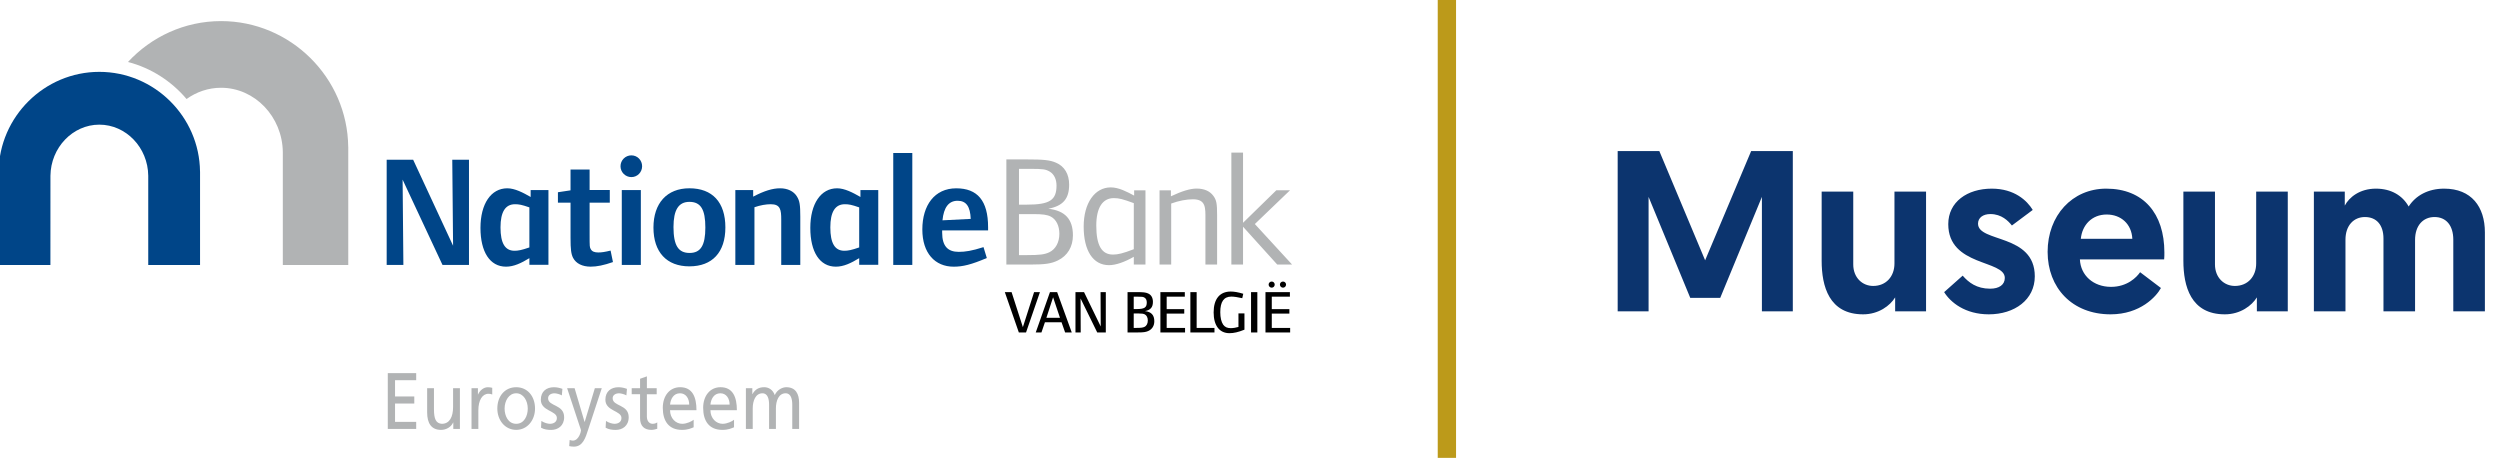
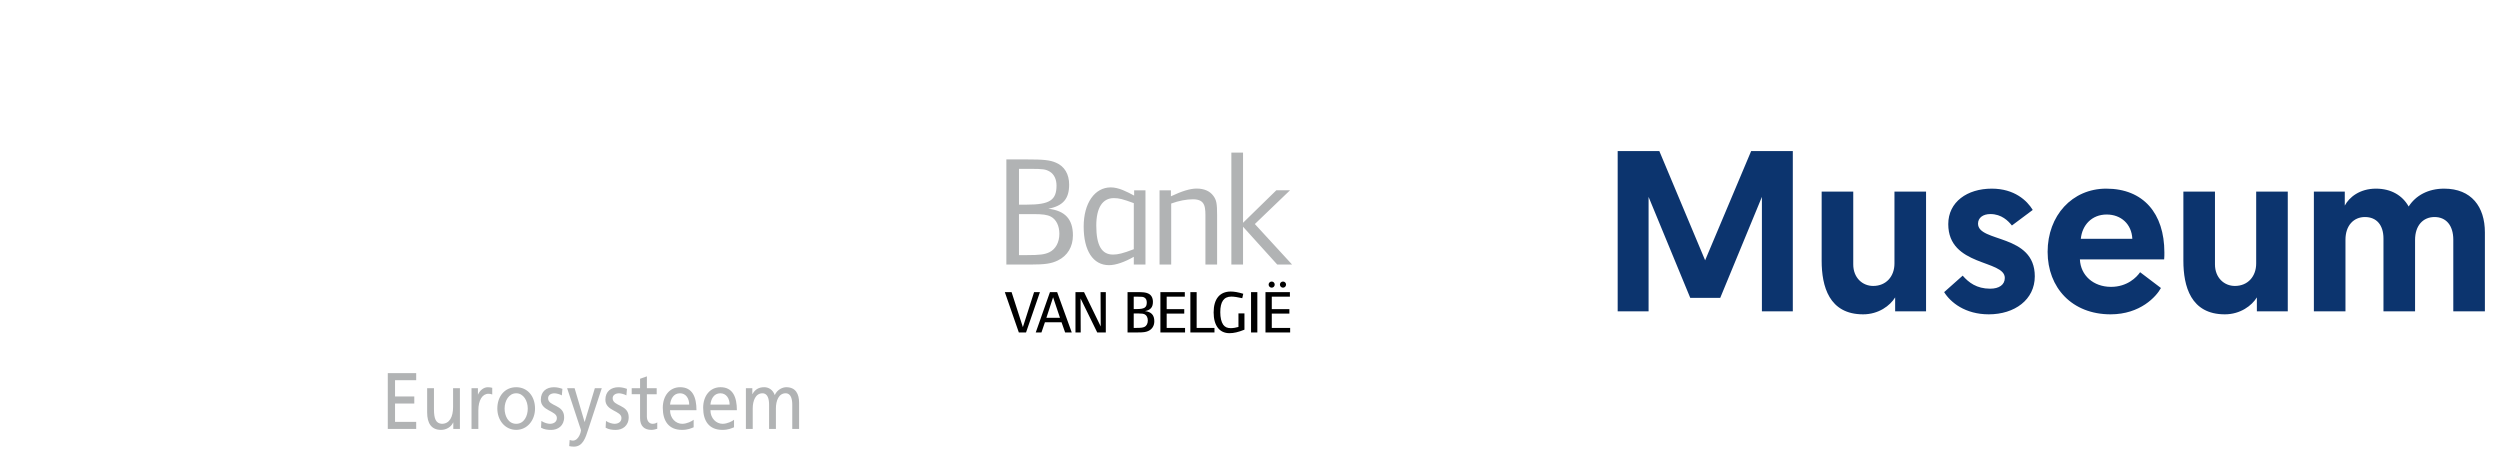
<svg xmlns="http://www.w3.org/2000/svg" width="273px" height="50px" viewBox="0 0 273 50" version="1.1">
  <title>logo new nl</title>
  <desc>Created with Sketch.</desc>
  <g id="logo-new-nl" stroke="none" stroke-width="1" fill="none" fill-rule="evenodd">
    <g id="Group-2" transform="translate(157, 0)">
      <path d="M23.025,34 L23.025,21.5 L27.575,32.525 L30.85,32.525 L35.4,21.5 L35.4,34 L38.775,34 L38.775,16.5 L34.225,16.5 L29.2,28.425 L24.2,16.5 L19.65,16.5 L19.65,34 L23.025,34 Z M46.45,34.325 C48.15,34.325 49.4,33.375 49.95,32.475 L49.95,34 L53.325,34 L53.325,20.925 L49.875,20.925 L49.875,28.775 C49.875,30.175 48.975,31.225 47.55,31.225 C46.375,31.225 45.375,30.325 45.375,28.875 L45.375,20.925 L41.925,20.925 L41.925,28.475 C41.925,31.25 42.725,34.325 46.45,34.325 Z M60.175,34.325 C63,34.325 65.2,32.725 65.2,30.175 C65.2,25.5 59,26.5 59,24.425 C59,23.775 59.55,23.375 60.35,23.375 C61.575,23.375 62.3,24.125 62.7,24.625 L64.975,22.925 C64.35,21.9 62.975,20.6 60.5,20.6 C57.825,20.6 55.75,22.05 55.75,24.475 C55.75,29.125 61.925,28.35 61.925,30.35 C61.925,31.1 61.3,31.525 60.325,31.525 C58.85,31.525 57.975,30.85 57.325,30.1 L55.3,31.9 C56,33.025 57.6,34.325 60.175,34.325 Z M73.475,34.325 C76.725,34.325 78.475,32.375 78.975,31.45 L76.7,29.725 C76.325,30.275 75.3,31.325 73.525,31.325 C71.6,31.325 70.2,30.075 70.125,28.325 L79.325,28.325 C79.35,28.075 79.35,27.825 79.35,27.575 C79.35,23.3 77.05,20.6 73,20.6 C69.275,20.6 66.6,23.55 66.6,27.5 C66.6,31.425 69.275,34.325 73.475,34.325 Z M75.85,26.075 L70.225,26.075 C70.375,24.575 71.425,23.425 73.05,23.425 C74.625,23.425 75.775,24.475 75.85,26.075 Z M85.95,34.325 C87.65,34.325 88.9,33.375 89.45,32.475 L89.45,34 L92.825,34 L92.825,20.925 L89.375,20.925 L89.375,28.775 C89.375,30.175 88.475,31.225 87.05,31.225 C85.875,31.225 84.875,30.325 84.875,28.875 L84.875,20.925 L81.425,20.925 L81.425,28.475 C81.425,31.25 82.225,34.325 85.95,34.325 Z M99.125,34 L99.125,26.175 C99.125,24.625 100.025,23.7 101.25,23.7 C102.525,23.7 103.275,24.575 103.275,26.05 L103.275,34 L106.725,34 L106.725,26.2 C106.725,24.625 107.6,23.7 108.85,23.7 C110.125,23.7 110.9,24.625 110.9,26.175 L110.9,34 L114.35,34 L114.35,25.375 C114.35,22.575 112.875,20.6 109.9,20.6 C108.15,20.6 106.8,21.35 106.025,22.55 C105.35,21.35 104.125,20.6 102.45,20.6 C100.675,20.6 99.525,21.55 99.05,22.45 L99.05,20.925 L95.675,20.925 L95.675,34 L99.125,34 Z" id="Museum" fill="#0C346E" fill-rule="nonzero" />
-       <rect id="Rectangle" fill="#BC9A1A" x="0" y="0" width="2" height="50" />
    </g>
    <g id="logo-nl" transform="translate(-22, -14)">
      <g id="Group" transform="translate(21.583, 16.188)" fill-rule="nonzero">
-         <path d="M0.267,16.547 C0.336,10.548 5.267,5.659 11.262,5.659 C17.259,5.659 22.192,10.537 22.259,16.536 L22.262,16.547 L22.262,26.749 L16.605,26.749 L16.605,16.997 C16.571,13.921 14.175,11.424 11.263,11.424 C8.355,11.424 5.959,13.929 5.925,17.008 L5.922,26.75 L0.267,26.75 L0.267,16.547 L0.267,16.547 Z M58.226,26.727 L58.226,26.003 C57.345,26.537 56.538,26.932 55.674,26.932 C53.921,26.932 52.884,25.331 52.884,22.696 C52.884,20.062 54.04,18.374 55.813,18.374 C56.639,18.374 57.552,18.856 58.364,19.322 L58.364,18.565 L60.307,18.565 L60.307,26.728 L58.226,26.726 L58.226,26.727 Z M58.226,20.458 C57.38,20.165 57.085,20.114 56.658,20.114 C55.609,20.114 55.072,20.939 55.072,22.646 C55.072,24.383 55.572,25.195 56.606,25.195 C57.002,25.195 57.38,25.125 58.225,24.831 L58.225,20.458 L58.226,20.458 Z M94.241,26.727 L94.241,26.003 C93.362,26.537 92.552,26.932 91.693,26.932 C89.935,26.932 88.903,25.331 88.903,22.696 C88.903,20.062 90.055,18.374 91.829,18.374 C92.656,18.374 93.568,18.856 94.377,19.322 L94.377,18.565 L96.323,18.565 L96.323,26.728 L94.241,26.726 L94.241,26.727 Z M94.241,20.458 C93.397,20.165 93.104,20.114 92.676,20.114 C91.623,20.114 91.089,20.939 91.089,22.646 C91.089,24.383 91.587,25.195 92.622,25.195 C93.016,25.195 93.397,25.125 94.241,24.831 L94.241,20.458 L94.241,20.458 Z M48.738,26.743 L44.382,17.427 L44.466,26.743 L42.642,26.743 L42.642,15.258 L45.535,15.258 L49.893,24.644 L49.805,15.258 L51.63,15.258 L51.63,26.743 L48.738,26.743 L48.738,26.743 Z M64.923,26.931 C64.008,26.931 63.321,26.59 62.996,25.968 C62.787,25.556 62.72,25.056 62.72,23.799 L62.72,19.941 L61.342,19.941 L61.342,18.805 L62.719,18.597 L62.719,16.323 L64.802,16.323 L64.802,18.562 L67.006,18.562 L67.006,19.941 L64.802,19.941 L64.802,23.419 C64.802,24.761 64.802,24.814 64.94,25.037 C65.078,25.279 65.338,25.381 65.751,25.381 C66.111,25.381 66.457,25.331 67.094,25.175 L67.352,26.43 C66.351,26.779 65.594,26.931 64.922,26.931 L64.923,26.931 Z M69.364,17.151 C68.709,17.151 68.177,16.619 68.177,15.964 C68.177,15.309 68.709,14.777 69.364,14.777 C70.021,14.777 70.536,15.309 70.536,15.964 C70.536,16.619 70.019,17.151 69.364,17.151 Z M68.316,26.743 L68.316,18.565 L70.397,18.565 L70.397,26.743 L68.316,26.743 Z M75.701,26.898 C73.221,26.898 71.774,25.349 71.774,22.662 C71.774,20.01 73.237,18.373 75.701,18.373 C78.216,18.373 79.628,19.905 79.628,22.645 C79.628,25.366 78.198,26.897 75.702,26.897 L75.701,26.898 Z M75.701,19.855 C74.514,19.855 73.962,20.734 73.962,22.61 C73.962,24.623 74.496,25.434 75.717,25.434 C76.925,25.434 77.441,24.624 77.441,22.661 C77.443,20.68 76.94,19.855 75.702,19.855 L75.701,19.855 Z M85.728,26.743 L85.728,21.784 C85.728,20.733 85.643,20.113 84.591,20.113 C84.075,20.113 83.454,20.217 82.803,20.442 L82.803,26.744 L80.716,26.744 L80.716,18.564 L82.663,18.564 L82.663,19.287 C83.867,18.652 84.779,18.374 85.604,18.374 C86.43,18.374 87.089,18.701 87.431,19.252 C87.739,19.736 87.809,20.167 87.809,21.475 L87.809,26.744 L85.727,26.744 L85.728,26.743 Z M100.041,14.517 L100.041,26.743 L97.96,26.743 L97.96,14.517" id="Shape" fill="#004588" />
-         <path d="M103.301,22.971 L103.301,23.214 C103.301,24.694 103.921,25.315 105.111,25.315 C105.815,25.315 106.521,25.211 107.816,24.798 L108.177,25.986 C106.489,26.71 105.544,26.934 104.562,26.934 C102.512,26.934 101.136,25.454 101.136,22.87 C101.136,20.22 102.477,18.376 104.836,18.376 C107.146,18.376 108.317,19.717 108.317,22.629 L108.317,22.973 L103.301,22.973 L103.301,22.971 Z M104.989,19.736 C104.007,19.736 103.473,20.476 103.336,21.871 L106.419,21.715 C106.367,20.372 105.937,19.736 104.99,19.736 L104.989,19.736 Z" id="Shape" fill="#004588" />
        <g transform="translate(110.229, 13.875)" fill="#B1B3B4" id="Shape">
          <path d="M14,12.827 L14,11.979 C13.017,12.546 12.038,12.893 11.294,12.893 C9.541,12.893 8.525,11.305 8.525,8.672 C8.525,6.122 9.729,4.4 11.485,4.4 C12.363,4.4 13.26,4.882 14.036,5.296 L14.036,4.718 L15.273,4.718 L15.273,12.827 L13.999,12.827 L14,12.827 Z M14,6.12 C12.779,5.675 12.4,5.571 11.812,5.571 C10.591,5.571 9.902,6.621 9.902,8.568 C9.902,10.755 10.503,11.736 11.727,11.736 C12.257,11.736 12.812,11.613 13.998,11.15 L14,6.121 L14,6.12 Z M5.696,12.382 C4.991,12.723 4.32,12.827 2.685,12.827 L0.083,12.827 L0.083,1.344 L2.218,1.344 C4.165,1.344 4.837,1.413 5.51,1.706 C6.44,2.104 6.939,2.962 6.939,4.1 C6.939,5.649 6.268,6.423 4.665,6.732 C6.49,6.941 7.351,7.869 7.351,9.642 C7.35,10.883 6.766,11.865 5.697,12.383 L5.696,12.382 Z M4.835,2.686 C4.371,2.411 4.08,2.376 2.666,2.376 L1.461,2.376 L1.461,6.284 L2.309,6.284 C4.802,6.284 5.56,5.803 5.56,4.2 C5.558,3.512 5.301,2.976 4.835,2.686 L4.835,2.686 Z M4.939,7.592 C4.543,7.385 4.045,7.317 3.028,7.317 L1.46,7.317 L1.46,11.795 L2.308,11.795 C3.751,11.795 4.25,11.726 4.767,11.487 C5.457,11.158 5.871,10.402 5.871,9.471 C5.871,8.591 5.527,7.903 4.939,7.59 L4.939,7.592 Z M21.82,12.827 L21.82,7.852 C21.82,6.646 21.889,5.699 20.459,5.699 C19.77,5.699 18.927,5.853 18.082,6.164 L18.082,12.827 L16.81,12.827 L16.81,4.718 L18.051,4.718 L18.051,5.373 C19.223,4.822 20.134,4.528 20.857,4.528 C21.682,4.528 22.303,4.803 22.682,5.319 C23.029,5.785 23.096,6.165 23.096,7.439 L23.096,12.827 L21.822,12.827 L21.82,12.827 Z M29.663,12.827 L25.928,8.695 L25.928,12.827 L24.653,12.827 L24.653,0.601 L25.928,0.601 L25.928,8.265 L29.561,4.717 L31.056,4.717 L27.217,8.401 L31.282,12.824 L29.662,12.824 L29.662,12.827 L29.663,12.827 Z" />
        </g>
        <path d="M112.461,34.117 L111.674,34.117 L110.144,29.713 L110.882,29.713 L112.115,33.536 L113.339,29.713 L113.978,29.713 L112.46,34.117 L112.461,34.117 Z M116.729,34.117 L116.337,33.002 L114.523,33.002 L114.143,34.117 L113.52,34.117 L115.072,29.713 L115.857,29.713 L117.454,34.117 L116.728,34.117 L116.729,34.117 Z M115.415,30.274 L114.682,32.519 L116.168,32.519 L115.415,30.274 Z M120.235,34.117 L118.415,30.402 L118.431,34.117 L117.858,34.117 L117.858,29.713 L118.795,29.713 L120.616,33.463 L120.598,29.713 L121.171,29.713 L121.171,34.118 L120.235,34.118 L120.235,34.117 Z M125.792,33.964 C125.525,34.077 125.291,34.116 124.588,34.116 L123.545,34.116 L123.545,29.711 L124.528,29.711 C125.268,29.711 125.519,29.739 125.775,29.852 C126.133,30 126.316,30.334 126.316,30.775 C126.316,31.368 126.052,31.672 125.445,31.786 C126.133,31.86 126.468,32.215 126.468,32.888 C126.471,33.389 126.227,33.773 125.792,33.964 L125.792,33.964 Z M125.401,30.315 C125.244,30.214 125.112,30.209 124.641,30.209 L124.219,30.209 L124.219,31.562 L124.53,31.562 C125.388,31.562 125.645,31.397 125.645,30.84 C125.645,30.604 125.566,30.412 125.4,30.314 L125.401,30.315 Z M125.429,32.143 C125.283,32.071 125.111,32.043 124.728,32.043 L124.219,32.043 L124.219,33.619 L124.53,33.619 C125.011,33.619 125.21,33.592 125.388,33.509 C125.627,33.396 125.758,33.139 125.758,32.807 C125.758,32.491 125.631,32.248 125.428,32.142 L125.429,32.143 Z M127.132,34.117 L127.132,29.713 L129.799,29.713 L129.799,30.21 L127.818,30.21 L127.818,31.569 L129.737,31.569 L129.737,32.058 L127.818,32.058 L127.818,33.621 L129.825,33.621 L129.825,34.118 L127.133,34.116 L127.132,34.117 Z M130.405,34.117 L130.405,29.713 L131.091,29.713 L131.091,33.621 L133.038,33.621 L133.038,34.117 L130.405,34.117 L130.405,34.117 Z M134.682,34.196 C133.585,34.196 132.946,33.376 132.946,31.926 C132.946,30.453 133.619,29.648 134.812,29.648 C135.169,29.648 135.587,29.713 136.181,29.891 L136.071,30.374 C135.573,30.261 135.16,30.2 134.879,30.2 C134.06,30.2 133.671,30.755 133.671,31.904 C133.671,32.491 133.784,32.972 133.987,33.264 C134.18,33.527 134.423,33.645 134.812,33.645 C135.103,33.645 135.413,33.586 135.656,33.514 L135.656,32.034 L136.311,32.034 L136.311,33.813 C135.625,34.09 135.138,34.194 134.683,34.194 L134.682,34.196 Z M137.031,34.117 L137.031,29.713 L137.719,29.713 L137.719,34.117 L137.031,34.117 Z M138.607,34.117 L138.607,29.713 L141.274,29.713 L141.274,30.21 L139.296,30.21 L139.296,31.569 L141.217,31.569 L141.217,32.058 L139.296,32.058 L139.296,33.621 L141.301,33.621 L141.301,34.118 L138.607,34.116 L138.607,34.117 Z M139.289,29.226 C139.104,29.226 138.95,29.072 138.95,28.889 C138.95,28.704 139.102,28.557 139.289,28.557 C139.471,28.557 139.615,28.702 139.615,28.889 C139.615,29.074 139.472,29.226 139.288,29.226 L139.289,29.226 Z M140.522,29.226 C140.335,29.226 140.183,29.072 140.183,28.889 C140.183,28.704 140.334,28.557 140.522,28.557 C140.705,28.557 140.854,28.702 140.854,28.889 C140.854,29.074 140.705,29.226 140.522,29.226 Z" id="Shape" fill="#000000" />
-         <path d="M38.443,13.849 C38.358,6.276 32.13,0.116 24.556,0.116 L24.553,0.116 C20.556,0.116 16.934,1.84 14.392,4.58 C16.921,5.239 19.145,6.679 20.79,8.625 C21.868,7.851 23.164,7.396 24.556,7.396 C28.235,7.396 31.26,10.551 31.301,14.434 L31.301,26.752 L38.447,26.752 L38.447,13.867 L38.444,13.849 L38.443,13.849 Z" id="Path" fill="#B1B3B4" />
        <g transform="translate(42.396, 38.542)" fill="#B1B3B4" id="Shape">
          <path d="M0.367,0.019 L3.469,0.019 L3.469,0.786 L1.159,0.786 L1.159,2.567 L3.262,2.567 L3.262,3.334 L1.159,3.334 L1.159,5.34 L3.469,5.34 L3.469,6.11 L0.367,6.11 L0.367,0.02 L0.367,0.019 Z M8.244,6.11 L7.521,6.11 L7.521,5.404 L7.506,5.404 C7.282,5.908 6.744,6.214 6.18,6.214 C5.134,6.214 4.665,5.5 4.665,4.303 L4.665,1.659 L5.41,1.659 L5.41,3.962 C5.41,5 5.617,5.507 6.266,5.55 C7.114,5.55 7.497,4.8 7.497,3.718 L7.497,1.66 L8.243,1.66 L8.243,6.11 L8.244,6.11 Z M9.512,1.66 L10.21,1.66 L10.21,2.349 L10.225,2.349 C10.424,1.887 10.853,1.556 11.281,1.556 C11.502,1.556 11.616,1.58 11.774,1.619 L11.774,2.349 C11.637,2.288 11.488,2.269 11.361,2.269 C10.695,2.269 10.257,2.968 10.257,4.084 L10.257,6.109 L9.511,6.109 L9.511,1.66 L9.512,1.66 Z M14.391,1.554 C15.619,1.554 16.446,2.533 16.446,3.883 C16.446,5.157 15.606,6.211 14.391,6.211 C13.168,6.211 12.329,5.157 12.329,3.883 C12.329,2.532 13.154,1.554 14.391,1.554 Z M14.391,5.55 C15.264,5.55 15.653,4.679 15.653,3.885 C15.653,3.039 15.185,2.216 14.391,2.216 C13.588,2.216 13.123,3.039 13.123,3.884 C13.123,4.678 13.511,5.549 14.391,5.549 L14.391,5.55 Z M17.143,5.238 C17.436,5.446 17.858,5.55 18.07,5.55 C18.412,5.55 18.833,5.394 18.833,4.913 C18.833,4.104 17.08,4.173 17.08,2.925 C17.08,2 17.706,1.555 18.508,1.555 C18.857,1.555 19.142,1.632 19.436,1.732 L19.374,2.447 C19.205,2.333 18.763,2.218 18.586,2.218 C18.206,2.218 17.873,2.395 17.873,2.76 C17.873,3.669 19.625,3.406 19.625,4.829 C19.625,5.779 18.933,6.217 18.212,6.217 C17.831,6.217 17.444,6.173 17.102,5.973 L17.141,5.237 L17.143,5.238 Z M20.227,7.312 C20.324,7.348 20.452,7.384 20.576,7.384 C21.243,7.384 21.465,6.372 21.465,6.282 C21.465,6.187 21.369,5.959 21.322,5.811 L19.95,1.659 L20.767,1.659 L21.854,5.338 L21.871,5.338 L22.979,1.659 L23.735,1.659 L22.242,6.204 C21.965,7.059 21.672,8.044 20.688,8.044 C20.449,8.044 20.315,8.011 20.179,7.983 L20.228,7.311 L20.227,7.312 Z M24.195,5.238 C24.489,5.446 24.909,5.55 25.123,5.55 C25.464,5.55 25.884,5.394 25.884,4.913 C25.884,4.104 24.129,4.173 24.129,2.925 C24.129,2 24.756,1.555 25.559,1.555 C25.905,1.555 26.191,1.632 26.485,1.732 L26.422,2.447 C26.255,2.333 25.811,2.218 25.638,2.218 C25.256,2.218 24.923,2.395 24.923,2.76 C24.923,3.669 26.675,3.406 26.675,4.829 C26.675,5.779 25.986,6.217 25.263,6.217 C24.883,6.217 24.494,6.173 24.154,5.973 L24.195,5.237 L24.195,5.238 Z M29.73,2.322 L28.66,2.322 L28.66,4.755 C28.66,5.272 28.946,5.549 29.288,5.549 C29.518,5.549 29.683,5.472 29.794,5.393 L29.794,6.09 C29.628,6.142 29.397,6.213 29.161,6.213 C28.392,6.213 27.916,5.811 27.916,4.921 L27.916,2.32 L27.002,2.32 L27.002,1.66 L27.916,1.66 L27.916,0.631 L28.662,0.368 L28.662,1.66 L29.732,1.66 L29.732,2.323 L29.73,2.322 Z M33.768,5.928 C33.483,6.039 33.159,6.213 32.49,6.213 C31.056,6.213 30.398,5.253 30.398,3.806 C30.398,2.487 31.15,1.553 32.29,1.553 C33.641,1.553 34.076,2.635 34.076,4.066 L31.19,4.066 C31.19,4.949 31.815,5.55 32.521,5.55 C33.015,5.55 33.585,5.272 33.768,5.106 L33.768,5.927 L33.768,5.928 Z M33.282,3.455 C33.282,2.777 32.92,2.216 32.277,2.216 C31.545,2.216 31.246,2.879 31.19,3.455 L33.283,3.455 L33.282,3.455 Z M38.177,5.928 C37.892,6.039 37.568,6.213 36.9,6.213 C35.466,6.213 34.806,5.253 34.806,3.806 C34.806,2.487 35.562,1.553 36.704,1.553 C38.051,1.553 38.488,2.635 38.488,4.066 L35.6,4.066 C35.6,4.949 36.228,5.55 36.934,5.55 C37.424,5.55 37.996,5.272 38.177,5.106 L38.177,5.927 L38.177,5.928 Z M37.695,3.455 C37.695,2.777 37.329,2.216 36.685,2.216 C35.958,2.216 35.653,2.879 35.599,3.455 L37.695,3.455 Z M39.478,1.66 L40.175,1.66 L40.175,2.305 L40.19,2.305 C40.476,1.791 40.881,1.553 41.476,1.553 C41.944,1.553 42.413,1.815 42.625,2.417 C42.902,1.781 43.514,1.553 43.879,1.553 C44.91,1.553 45.283,2.287 45.283,3.254 L45.283,6.108 L44.536,6.108 L44.536,3.455 C44.536,2.905 44.418,2.216 43.813,2.216 C43.053,2.216 42.75,3.039 42.75,3.869 L42.75,6.109 L42.005,6.109 L42.005,3.456 C42.005,2.906 41.886,2.217 41.283,2.217 C40.521,2.217 40.219,3.04 40.219,3.87 L40.219,6.111 L39.473,6.111 L39.473,1.661 L39.477,1.661 L39.478,1.66 Z" />
        </g>
      </g>
      <polygon id="Path" points="0 0 184.733 0 184.733 75.714 0 75.714" />
    </g>
  </g>
</svg>